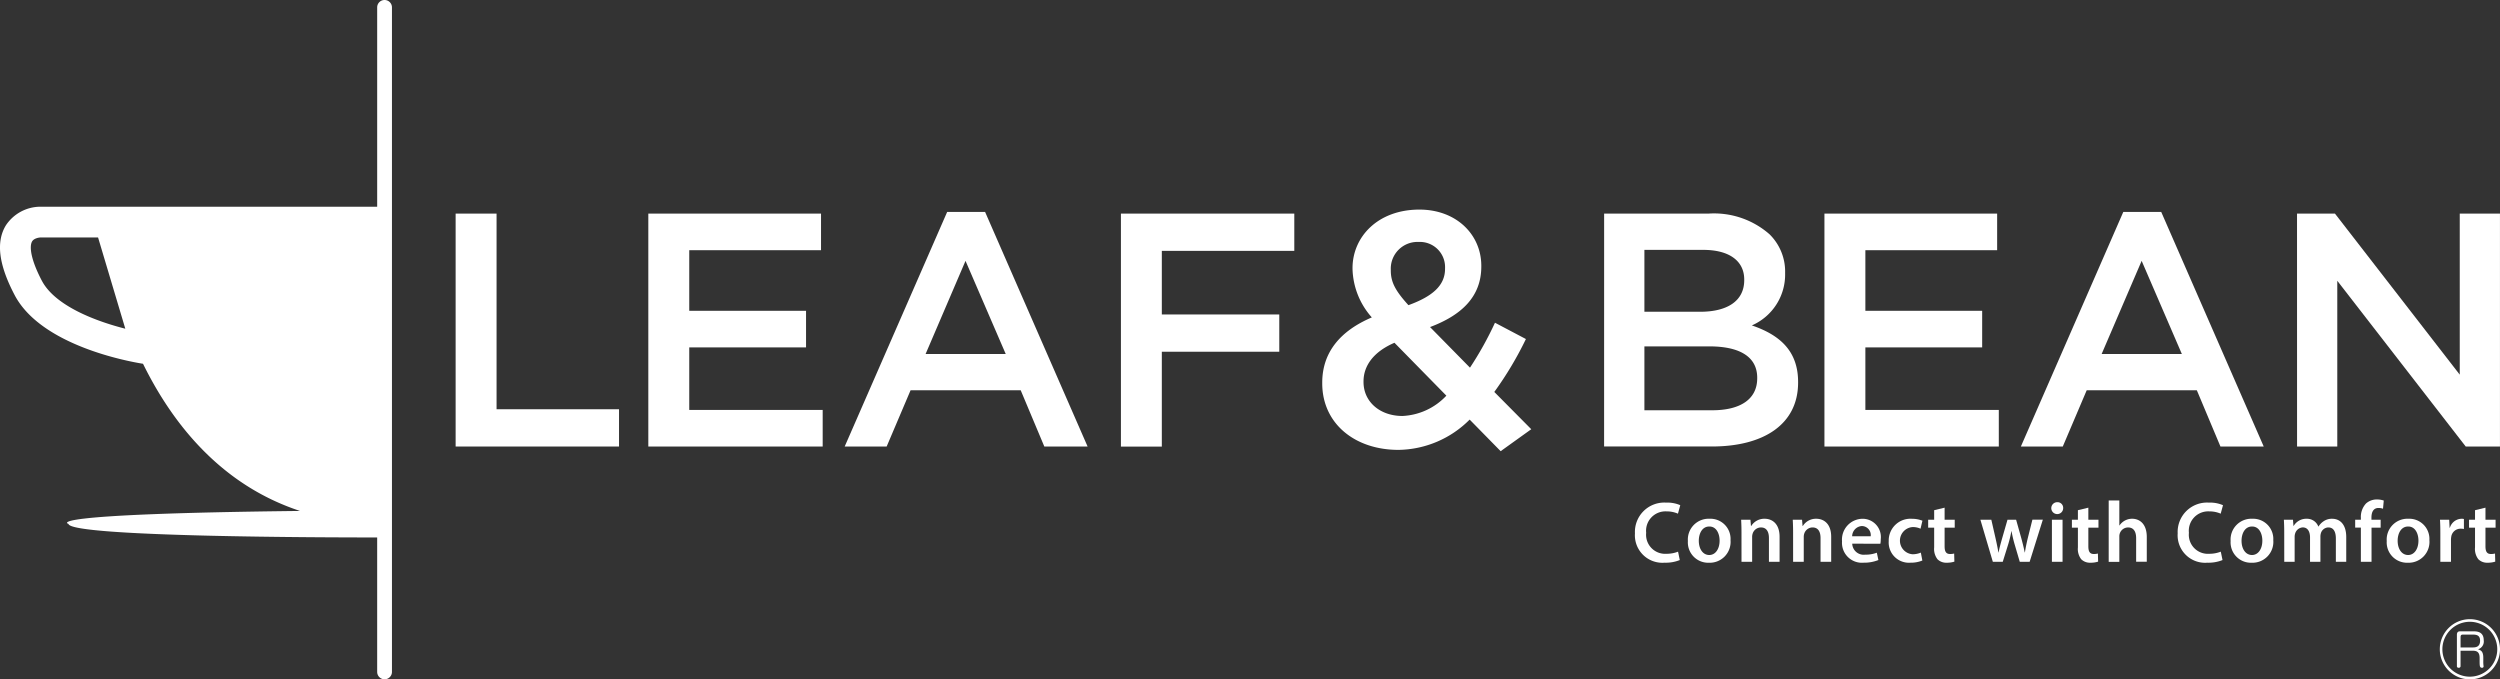
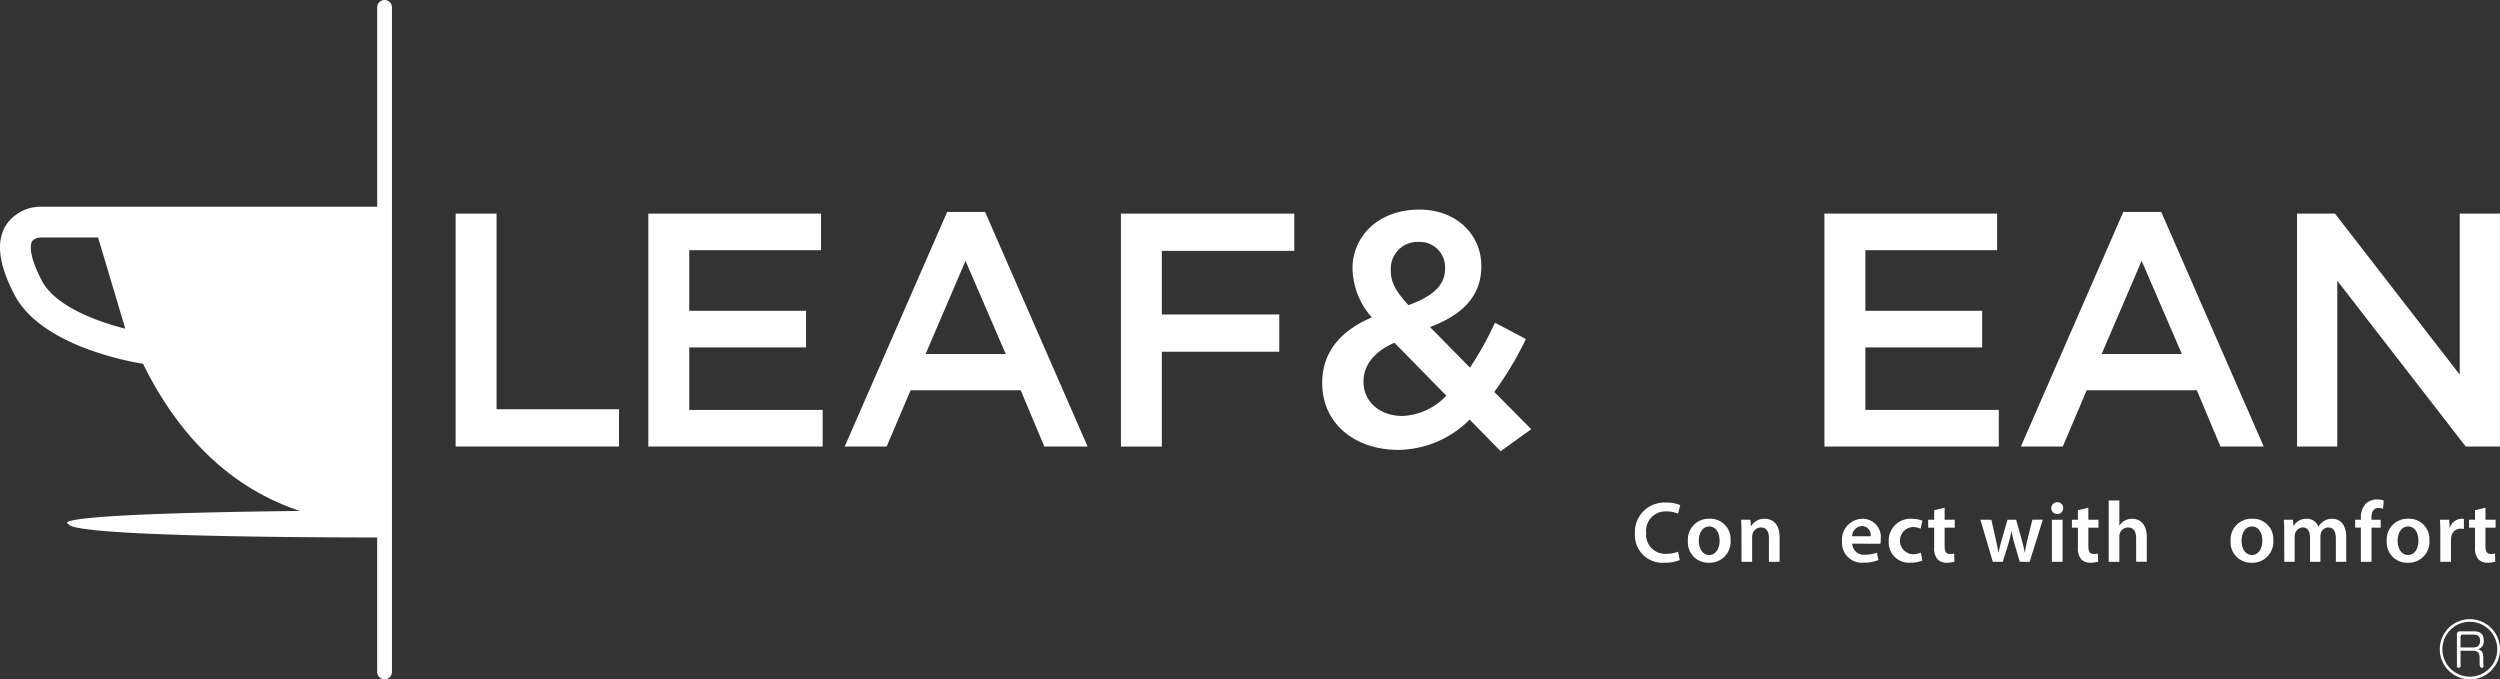
<svg xmlns="http://www.w3.org/2000/svg" id="グループ_157" data-name="グループ 157" width="230" height="62.494" viewBox="0 0 230 62.494">
  <rect x="0" y="0" width="230" height="62.494" fill="#333333" stroke="none" />
  <defs>
    <clipPath id="clip-path">
      <rect id="長方形_290" data-name="長方形 290" width="230" height="62.494" fill="#fff" />
    </clipPath>
  </defs>
  <g id="グループ_157-2" data-name="グループ 157" clip-path="url(#clip-path)">
    <g id="グループ_158" data-name="グループ 158" transform="translate(0)">
      <path id="パス_819" data-name="パス 819" d="M183.382,60.392a3.444,3.444,0,0,1-1.39.243,2.531,2.531,0,0,1-2.735-2.7,2.7,2.7,0,0,1,2.869-2.827,2.988,2.988,0,0,1,1.3.237l-.212.78a2.551,2.551,0,0,0-1.045-.21,1.784,1.784,0,0,0-1.879,1.97,1.753,1.753,0,0,0,1.865,1.93,2.861,2.861,0,0,0,1.068-.195Z" transform="translate(-28.842 -8.867)" fill="#fff" />
      <path id="パス_820" data-name="パス 820" d="M188.987,58.862A1.919,1.919,0,0,1,187,60.924a1.871,1.871,0,0,1-1.937-1.995,1.914,1.914,0,0,1,2-2.052,1.856,1.856,0,0,1,1.923,1.984m-2.919.043c0,.744.372,1.308.962,1.308.561,0,.951-.543.951-1.322,0-.607-.269-1.3-.945-1.3s-.968.67-.968,1.316" transform="translate(-29.777 -9.152)" fill="#fff" />
      <path id="パス_821" data-name="パス 821" d="M190.933,58.117c0-.447-.014-.816-.032-1.152h.855l.049.581h.022a1.415,1.415,0,0,1,1.234-.669c.675,0,1.376.435,1.376,1.659v2.3h-.979V58.654c0-.555-.2-.978-.739-.978a.811.811,0,0,0-.761.573.956.956,0,0,0-.045.31v2.278h-.979Z" transform="translate(-30.716 -9.152)" fill="#fff" />
-       <path id="パス_822" data-name="パス 822" d="M196.592,58.117c0-.447-.014-.816-.032-1.152h.855l.049.581h.022a1.415,1.415,0,0,1,1.234-.669c.675,0,1.376.435,1.376,1.659v2.3h-.979V58.654c0-.555-.2-.978-.739-.978a.811.811,0,0,0-.761.573.955.955,0,0,0-.045.31v2.278h-.979Z" transform="translate(-31.627 -9.152)" fill="#fff" />
      <path id="パス_823" data-name="パス 823" d="M202.9,59.172a1.056,1.056,0,0,0,1.195,1.009,2.917,2.917,0,0,0,1.068-.18l.145.674a3.515,3.515,0,0,1-1.353.245,1.833,1.833,0,0,1-1.993-1.961,1.915,1.915,0,0,1,1.893-2.08,1.681,1.681,0,0,1,1.669,1.883,2.136,2.136,0,0,1-.034.411Zm1.7-.683a.832.832,0,0,0-.807-.942.957.957,0,0,0-.9.942Z" transform="translate(-32.495 -9.152)" fill="#fff" />
      <path id="パス_824" data-name="パス 824" d="M210.176,60.72a2.764,2.764,0,0,1-1.093.2,1.863,1.863,0,0,1-2-1.979,2,2,0,0,1,2.154-2.06,2.576,2.576,0,0,1,.946.177l-.174.736a1.651,1.651,0,0,0-.741-.151,1.254,1.254,0,0,0,0,2.5,1.922,1.922,0,0,0,.769-.152Z" transform="translate(-33.32 -9.152)" fill="#fff" />
      <path id="パス_825" data-name="パス 825" d="M212.92,55.661v1.108h.931V57.5h-.931v1.71c0,.473.126.714.5.714a1.394,1.394,0,0,0,.379-.044l.02.746a2.217,2.217,0,0,1-.712.1,1.134,1.134,0,0,1-.841-.318,1.538,1.538,0,0,1-.307-1.087V57.5h-.552v-.729h.552v-.877Z" transform="translate(-34.016 -8.956)" fill="#fff" />
      <path id="パス_826" data-name="パス 826" d="M218.14,56.982l.4,1.757c.093.413.18.831.25,1.254h.019c.078-.418.2-.849.311-1.247l.508-1.764h.792l.483,1.719c.119.449.227.872.309,1.291h.018c.061-.418.151-.842.258-1.293l.43-1.718h.96l-1.212,3.871h-.91l-.464-1.577A11.62,11.62,0,0,1,220,58.038h-.017a9.948,9.948,0,0,1-.3,1.239l-.492,1.577h-.912l-1.145-3.871Z" transform="translate(-34.938 -9.168)" fill="#fff" />
      <path id="パス_827" data-name="パス 827" d="M226,55.59a.547.547,0,1,1-.545-.528.518.518,0,0,1,.545.528m-1.036,1.083h.979v3.871h-.979Z" transform="translate(-36.188 -8.86)" fill="#fff" />
      <path id="パス_828" data-name="パス 828" d="M228.68,55.661v1.108h.931V57.5h-.931v1.71c0,.473.126.714.5.714a1.393,1.393,0,0,0,.379-.044l.02.746a2.217,2.217,0,0,1-.712.1,1.134,1.134,0,0,1-.841-.318,1.539,1.539,0,0,1-.307-1.087V57.5h-.552v-.729h.552v-.877Z" transform="translate(-36.552 -8.956)" fill="#fff" />
      <path id="パス_829" data-name="パス 829" d="M231.2,54.868h.979v2.3h.017a1.4,1.4,0,0,1,1.155-.616c.659,0,1.353.435,1.353,1.68v2.278h-.979V58.341c0-.561-.2-.988-.744-.988a.809.809,0,0,0-.759.549.838.838,0,0,0-.043.3v2.316H231.2Z" transform="translate(-37.2 -8.828)" fill="#fff" />
-       <path id="パス_830" data-name="パス 830" d="M242.889,60.392a3.444,3.444,0,0,1-1.39.243,2.53,2.53,0,0,1-2.735-2.7,2.7,2.7,0,0,1,2.869-2.827,2.988,2.988,0,0,1,1.3.237l-.212.78a2.551,2.551,0,0,0-1.045-.21,1.784,1.784,0,0,0-1.879,1.97,1.753,1.753,0,0,0,1.865,1.93,2.861,2.861,0,0,0,1.068-.195Z" transform="translate(-38.417 -8.867)" fill="#fff" />
      <path id="パス_831" data-name="パス 831" d="M248.494,58.862a1.919,1.919,0,0,1-1.989,2.062,1.872,1.872,0,0,1-1.937-1.995,1.914,1.914,0,0,1,2-2.052,1.857,1.857,0,0,1,1.924,1.984m-2.919.043c0,.744.371,1.308.962,1.308.561,0,.951-.543.951-1.322,0-.607-.269-1.3-.945-1.3s-.968.67-.968,1.316" transform="translate(-39.351 -9.152)" fill="#fff" />
      <path id="パス_832" data-name="パス 832" d="M250.44,58.117c0-.447-.014-.816-.032-1.152h.837l.044.569h.023a1.335,1.335,0,0,1,1.192-.656,1.111,1.111,0,0,1,1.073.715h.016a1.557,1.557,0,0,1,.473-.487,1.331,1.331,0,0,1,.787-.228c.639,0,1.292.438,1.292,1.68v2.278h-.955V58.7c0-.645-.223-1.024-.691-1.024a.734.734,0,0,0-.681.516,1.073,1.073,0,0,0-.049.326v2.322h-.955V58.6c0-.545-.218-.927-.668-.927a.779.779,0,0,0-.7.554,1,1,0,0,0-.048.323v2.287h-.955Z" transform="translate(-40.291 -9.152)" fill="#fff" />
      <path id="パス_833" data-name="パス 833" d="M258.748,60.5V57.354h-.524v-.729h.524V56.46a1.813,1.813,0,0,1,.471-1.324,1.47,1.47,0,0,1,1.013-.373,1.939,1.939,0,0,1,.622.1l-.069.753a1.151,1.151,0,0,0-.417-.07c-.484,0-.647.408-.647.881v.2h.847v.729h-.839V60.5Z" transform="translate(-41.548 -8.812)" fill="#fff" />
      <path id="パス_834" data-name="パス 834" d="M265.611,58.862a1.919,1.919,0,0,1-1.989,2.062,1.871,1.871,0,0,1-1.937-1.995,1.914,1.914,0,0,1,2-2.052,1.856,1.856,0,0,1,1.923,1.984m-2.919.043c0,.744.372,1.308.962,1.308.561,0,.951-.543.951-1.322,0-.607-.269-1.3-.945-1.3s-.968.67-.968,1.316" transform="translate(-42.105 -9.152)" fill="#fff" />
      <path id="パス_835" data-name="パス 835" d="M267.556,58.21c0-.519-.011-.9-.032-1.245h.848l.036.736h.027a1.154,1.154,0,0,1,1.061-.823.89.89,0,0,1,.229.022v.92a1.438,1.438,0,0,0-.287-.028.864.864,0,0,0-.878.741,1.673,1.673,0,0,0-.025.295v2.008h-.979Z" transform="translate(-43.045 -9.152)" fill="#fff" />
      <path id="パス_836" data-name="パス 836" d="M272.22,55.661v1.108h.931V57.5h-.931v1.71c0,.473.126.714.5.714a1.392,1.392,0,0,0,.379-.044l.02.746a2.217,2.217,0,0,1-.712.1,1.134,1.134,0,0,1-.841-.318,1.539,1.539,0,0,1-.307-1.087V57.5h-.552v-.729h.552v-.877Z" transform="translate(-43.557 -8.956)" fill="#fff" />
      <path id="パス_837" data-name="パス 837" d="M49.955,23.419h3.766v18H64.987v3.429H49.955Z" transform="translate(-8.037 -3.768)" fill="#fff" />
      <path id="パス_838" data-name="パス 838" d="M71.082,23.419H86.971v3.368H74.848v5.572H85.593v3.368H74.848v5.754H87.124v3.368H71.082Z" transform="translate(-11.437 -3.768)" fill="#fff" />
      <path id="パス_839" data-name="パス 839" d="M102.04,23.238h3.49l9.43,21.582h-3.981l-2.172-5.174H98.673l-2.2,5.174H92.612Zm5.389,13.071-3.7-8.571-3.674,8.571Z" transform="translate(-14.901 -3.739)" fill="#fff" />
      <path id="パス_840" data-name="パス 840" d="M122.9,23.419h15.95v3.43H126.663V32.7h10.806v3.43H126.663v8.723H122.9Z" transform="translate(-19.775 -3.768)" fill="#fff" />
      <path id="パス_841" data-name="パス 841" d="M158.534,42.3a9.407,9.407,0,0,1-6.551,2.787c-4.011,0-7.011-2.419-7.011-6.123V38.9c0-2.756,1.623-4.747,4.562-6a6.958,6.958,0,0,1-1.776-4.471v-.06c0-2.878,2.327-5.389,6.153-5.389,3.4,0,5.695,2.3,5.695,5.174v.062c0,2.816-1.868,4.5-4.716,5.571l3.674,3.735a30.963,30.963,0,0,0,2.3-4.133l2.846,1.5a31.925,31.925,0,0,1-2.908,4.868l3.4,3.429-2.816,2.021Zm-2.142-2.2-4.776-4.867c-1.989.857-2.846,2.172-2.846,3.551v.06c0,1.807,1.5,3.124,3.581,3.124a5.907,5.907,0,0,0,4.041-1.869m-.122-11.663v-.06a2.315,2.315,0,0,0-2.419-2.419,2.458,2.458,0,0,0-2.571,2.571v.063c0,1.07.428,1.866,1.622,3.183,2.2-.8,3.368-1.807,3.368-3.337" transform="translate(-23.326 -3.698)" fill="#fff" />
-       <path id="パス_842" data-name="パス 842" d="M175.879,23.419h9.613a7.731,7.731,0,0,1,5.6,1.9,4.8,4.8,0,0,1,1.438,3.55v.062a5.1,5.1,0,0,1-3.061,4.775c2.51.858,4.255,2.3,4.255,5.2v.063c0,3.826-3.153,5.876-7.929,5.876h-9.919Zm12.889,6.062c0-1.683-1.347-2.724-3.766-2.724h-5.418v5.693h5.143c2.418,0,4.041-.949,4.041-2.909Zm-3.215,6.154h-5.969v5.877h6.245c2.572,0,4.133-1.009,4.133-2.939v-.06c0-1.808-1.439-2.878-4.409-2.878" transform="translate(-28.299 -3.768)" fill="#fff" />
      <path id="パス_843" data-name="パス 843" d="M200.034,23.419h15.889v3.368H203.8v5.572h10.745v3.368H203.8v5.754h12.276v3.368H200.034Z" transform="translate(-32.186 -3.768)" fill="#fff" />
      <path id="パス_844" data-name="パス 844" d="M230.993,23.238h3.49l9.43,21.582h-3.981l-2.172-5.174H227.626l-2.2,5.174h-3.856Zm5.389,13.071-3.7-8.571L229,36.309Z" transform="translate(-35.65 -3.739)" fill="#fff" />
      <path id="パス_845" data-name="パス 845" d="M251.849,23.419h3.49l11.481,14.817V23.419h3.7v21.43H267.37L255.553,29.6V44.849h-3.7Z" transform="translate(-40.523 -3.768)" fill="#fff" />
      <path id="パス_846" data-name="パス 846" d="M35.38,0A.68.68,0,0,0,34.7.68V19.018H3.7A3.823,3.823,0,0,0,.534,20.742c-.92,1.523-.653,3.619.815,6.409,2.436,4.628,10.41,6.092,11.809,6.316,2.739,5.57,7.209,11.162,14.445,13.54C3.151,47.281,6.3,48.2,6.3,48.2c.206,1.208,24.052,1.249,28.4,1.246V61.815a.68.68,0,0,0,1.36,0V.68A.68.68,0,0,0,35.38,0M3.853,25.832c-1.052-2-1.156-3.181-.9-3.619.195-.336.762-.365.745-.365H9.022l2.506,8.393c-2.718-.688-6.458-2.1-7.674-4.409" transform="translate(0)" fill="#fff" />
      <path id="パス_847" data-name="パス 847" d="M273.042,70.653a2.769,2.769,0,1,1-2.772-2.766,2.772,2.772,0,0,1,2.772,2.766m-5.3,0a2.524,2.524,0,1,0,2.524-2.525,2.526,2.526,0,0,0-2.524,2.525m3.763,1.107a3.013,3.013,0,0,0,.013.357.628.628,0,0,1,.014.111.13.13,0,0,1-.144.13c-.207,0-.221-.164-.221-.585v-.309c0-.619-.316-.675-.681-.675h-1.073v1.432a.153.153,0,0,1-.172.137c-.09,0-.164-.048-.164-.137v-2.9c0-.213.1-.316.274-.316h1.239c.323,0,.956.021.956.832a.743.743,0,0,1-.529.819c.248.089.488.171.488.777Zm-2.091-1.272h1.08c.254,0,.715,0,.715-.619,0-.529-.364-.564-.687-.564h-.867c-.172,0-.241.041-.241.254Z" transform="translate(-43.042 -10.923)" fill="#fff" />
    </g>
  </g>
</svg>